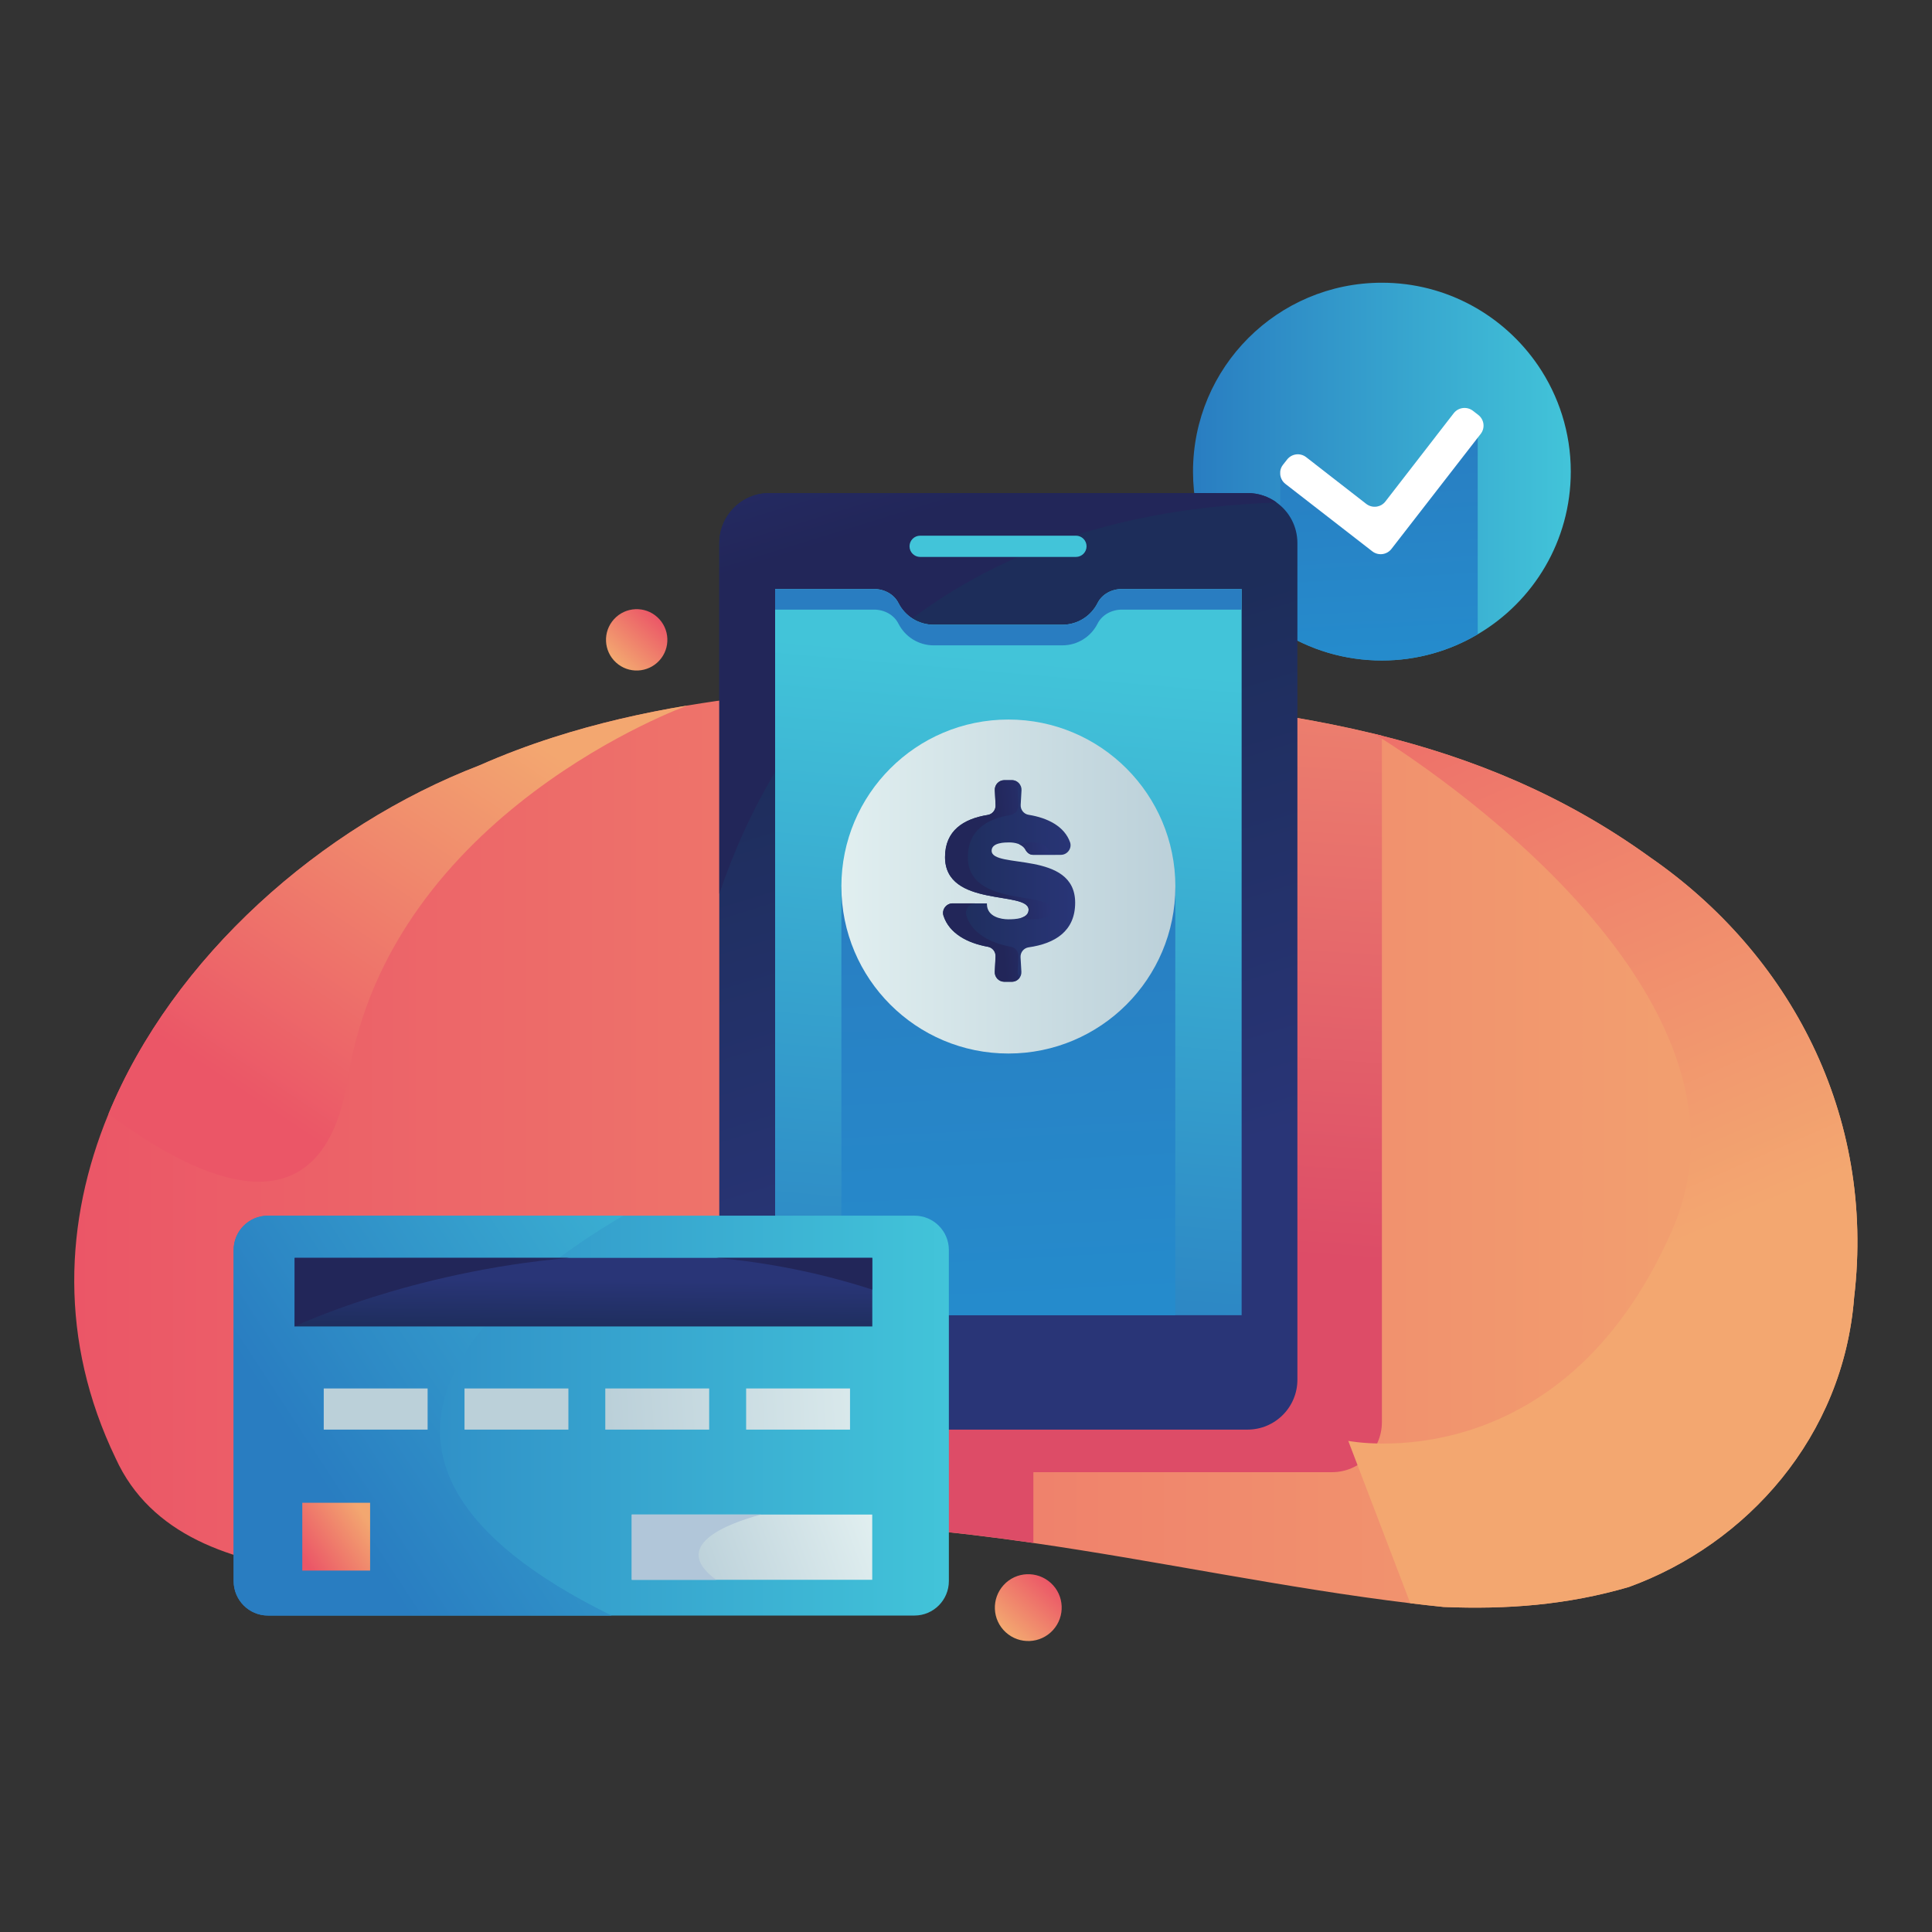
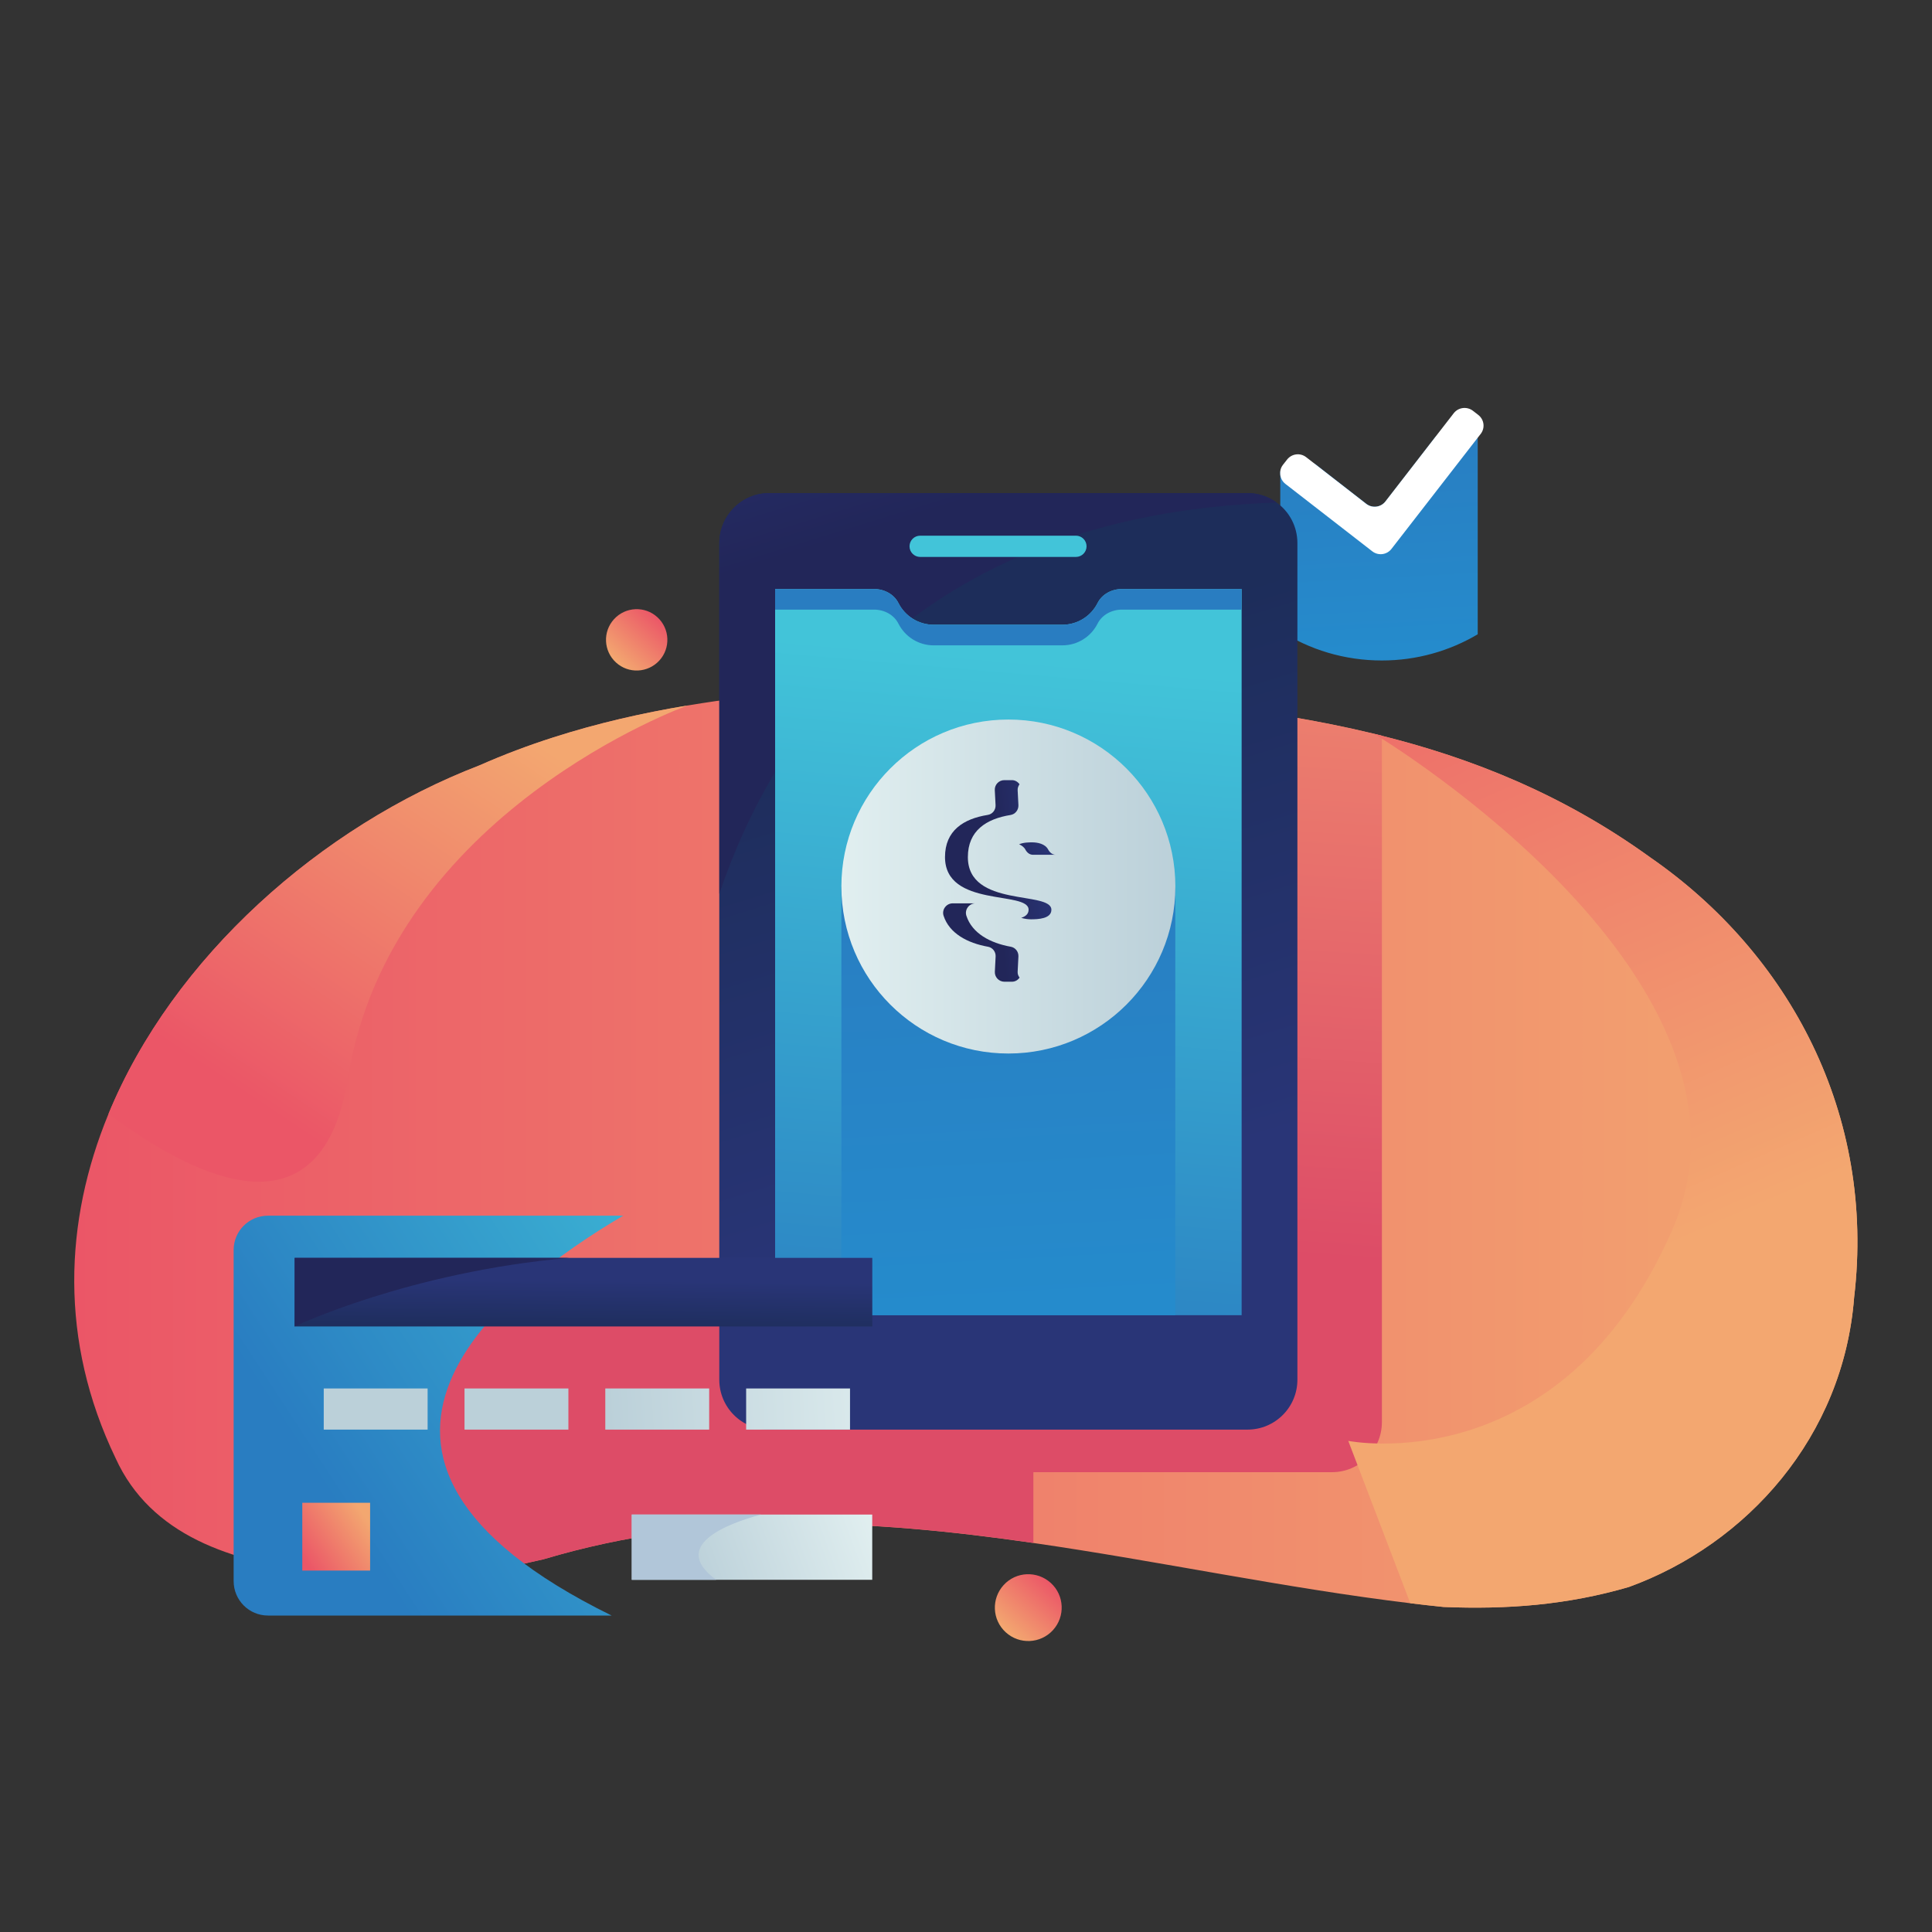
<svg xmlns="http://www.w3.org/2000/svg" id="Layer_1" x="0px" y="0px" viewBox="0 0 300 300" xml:space="preserve">
  <rect x="0" y="0" width="300" height="300" fill="#333333" stroke="none" />
  <linearGradient id="SVGID_1_" gradientUnits="userSpaceOnUse" x1="185.25" y1="73.228" x2="243.905" y2="73.228">
    <stop offset="0" style="stop-color:#297DC1" />
    <stop offset="1" style="stop-color:#42C4D9" />
  </linearGradient>
-   <path fill="url(#SVGID_1_)" d="M243.91,73.23c0,10.76-5.8,20.18-14.45,25.26c-4.35,2.58-9.45,4.07-14.88,4.07 c-5.82,0-11.23-1.68-15.78-4.6c-2.03-1.3-3.88-2.85-5.53-4.6c-4.98-5.23-8.02-12.33-8.02-20.13c0-16.18,13.11-29.33,29.33-29.33 c10.06,0,18.96,5.1,24.25,12.85C242.02,61.43,243.91,67.13,243.91,73.23z" />
  <defs>
    <filter id="Adobe_OpacityMaskFilter" filterUnits="userSpaceOnUse" x="198.8" y="66.33" width="30.66" height="36.23">   </filter>
  </defs>
  <mask maskUnits="userSpaceOnUse" x="198.8" y="66.33" width="30.66" height="36.23" id="SVGID_00000050646566530758825720000006944975064924246690_">
    <g filter="url(#Adobe_OpacityMaskFilter)">
      <defs>
        <filter id="Adobe_OpacityMaskFilter_00000127017366993571127820000005060238993756995467_" filterUnits="userSpaceOnUse" x="198.8" y="66.33" width="30.66" height="36.23">   </filter>
      </defs>
      <mask maskUnits="userSpaceOnUse" x="198.8" y="66.33" width="30.66" height="36.23" id="SVGID_00000050646566530758825720000006944975064924246690_">
        <g filter="url(#Adobe_OpacityMaskFilter_00000127017366993571127820000005060238993756995467_)"> </g>
      </mask>
      <linearGradient id="SVGID_00000063633941284032779180000013042353342955307928_" gradientUnits="userSpaceOnUse" x1="213.228" y1="65.247" x2="215.147" y2="101.278">
        <stop offset="0" style="stop-color:#FFFFFF" />
        <stop offset="1" style="stop-color:#000000" />
      </linearGradient>
      <path mask="url(#SVGID_00000050646566530758825720000006944975064924246690_)" fill="url(#SVGID_00000063633941284032779180000013042353342955307928_)" d=" M229.46,66.33v32.16c-4.35,2.58-9.45,4.07-14.88,4.07c-5.82,0-11.23-1.68-15.78-4.6V73.23l5.37-1.22l8,6.22 c0.93,0.72,2.27,0.55,2.98-0.38l7.78-10.05L229.46,66.33z" />
    </g>
  </mask>
  <linearGradient id="SVGID_00000135679794574184081620000004134321864776423342_" gradientUnits="userSpaceOnUse" x1="213.228" y1="65.247" x2="215.147" y2="101.278">
    <stop offset="0" style="stop-color:#297DC1" />
    <stop offset="1" style="stop-color:#258BCC" />
  </linearGradient>
  <path fill="url(#SVGID_00000135679794574184081620000004134321864776423342_)" d="M229.46,66.33v32.16 c-4.35,2.58-9.45,4.07-14.88,4.07c-5.82,0-11.23-1.68-15.78-4.6V73.23l5.37-1.22l8,6.22c0.93,0.72,2.27,0.55,2.98-0.38l7.78-10.05 L229.46,66.33z" />
  <path fill="#FFFFFF" d="M229.92,67.38l-0.47,0.6l-13.38,17.25c-0.72,0.93-2.05,1.1-2.98,0.38l-13.48-10.46 c-0.5-0.38-0.78-0.95-0.82-1.53v-0.38c0.03-0.38,0.18-0.75,0.43-1.07l0.63-0.8c0.72-0.93,2.05-1.1,2.97-0.38l1.33,1.03l8,6.22 c0.93,0.72,2.27,0.55,2.98-0.38l7.78-10.05l2.83-3.65c0.72-0.92,2.05-1.08,2.98-0.37l0.8,0.62 C230.47,65.13,230.64,66.45,229.92,67.38z" />
  <linearGradient id="SVGID_00000020394208317201927510000009769072479822308771_" gradientUnits="userSpaceOnUse" x1="11.536" y1="178.043" x2="288.421" y2="178.043">
    <stop offset="0" style="stop-color:#EB5667" />
    <stop offset="1" style="stop-color:#F3A770" />
  </linearGradient>
  <path fill="url(#SVGID_00000020394208317201927510000009769072479822308771_)" d="M287.91,201.44 c-1.67,21.66-16.66,38.33-34.99,44.99c-4.72,1.38-9.48,2.27-14.28,2.75c-4.8,0.48-9.63,0.55-14.48,0.35 c-1.72-0.18-3.45-0.37-5.17-0.58c-19.45-2.35-38.96-6.53-58.54-9.36c-25.26-3.65-50.62-5.07-76.03,2.53 c-4.03,0.9-8.48,1.9-13.4,3.02c-6.88-0.13-14.4-0.2-21.63-1.03c-13.5-1.57-25.99-5.72-31.43-17.66c-8.8-18.28-7.98-36.83-1.12-53.47 c10.03-24.35,32.99-44.66,57.65-54.14c3.68-1.63,7.5-3.07,11.41-4.32c6.72-2.17,13.73-3.78,20.86-4.97c5.97-1,12.01-1.73,18.03-2.22 c7.77-0.62,15.48-0.87,22.91-0.87c3.82,0,7.53,0.1,11.2,0.32c18.5,1.63,36.79,2.88,54.46,7.17l1.2,0.3 c14.4,3.6,28.36,9.26,41.67,18.88C277.91,148.11,291.25,173.11,287.91,201.44z" />
  <defs>
    <filter id="Adobe_OpacityMaskFilter_00000041263208604886953280000001089069474764968832_" filterUnits="userSpaceOnUse" x="49.4" y="106.45" width="165.18" height="138.67">   </filter>
  </defs>
  <mask maskUnits="userSpaceOnUse" x="49.4" y="106.45" width="165.18" height="138.67" id="SVGID_00000160884186585810256720000005436822370405792896_">
    <g filter="url(#Adobe_OpacityMaskFilter_00000041263208604886953280000001089069474764968832_)">
      <defs>
        <filter id="Adobe_OpacityMaskFilter_00000170981342601207725830000014939216097810623922_" filterUnits="userSpaceOnUse" x="49.4" y="106.45" width="165.18" height="138.67">   </filter>
      </defs>
      <mask maskUnits="userSpaceOnUse" x="49.4" y="106.45" width="165.18" height="138.67" id="SVGID_00000160884186585810256720000005436822370405792896_">
        <g filter="url(#Adobe_OpacityMaskFilter_00000170981342601207725830000014939216097810623922_)"> </g>
      </mask>
      <linearGradient id="SVGID_00000101815863469671013110000000266035139349646777_" gradientUnits="userSpaceOnUse" x1="133.431" y1="190.367" x2="142.145" y2="67.062">
        <stop offset="0" style="stop-color:#999999" />
        <stop offset="1" style="stop-color:#FFFFFF" />
      </linearGradient>
      <path mask="url(#SVGID_00000160884186585810256720000005436822370405792896_)" fill="url(#SVGID_00000101815863469671013110000000266035139349646777_)" d=" M214.58,114.24v106.59c0,4.28-3.47,7.77-7.75,7.77h-46.37v10.98c-25.26-3.65-50.62-5.07-76.03,2.53c-4.03,0.9-8.48,1.9-13.4,3.02 c-6.88-0.13-14.4-0.2-21.63-1.03V200.7c0-2.93,2.38-5.33,5.33-5.33h70.09v-88.05c7.77-0.62,15.48-0.87,22.91-0.87 c3.82,0,7.53,0.1,11.2,0.32c18.5,1.63,36.79,2.88,54.46,7.17L214.58,114.24z" />
    </g>
  </mask>
  <linearGradient id="SVGID_00000134239709063073557570000013528336360537491135_" gradientUnits="userSpaceOnUse" x1="133.431" y1="190.367" x2="142.145" y2="67.062">
    <stop offset="0" style="stop-color:#DD4C67" />
    <stop offset="1" style="stop-color:#F39671" />
  </linearGradient>
  <path fill="url(#SVGID_00000134239709063073557570000013528336360537491135_)" d="M214.58,114.24v106.59c0,4.28-3.47,7.77-7.75,7.77 h-46.37v10.98c-25.26-3.65-50.62-5.07-76.03,2.53c-4.03,0.9-8.48,1.9-13.4,3.02c-6.88-0.13-14.4-0.2-21.63-1.03V200.7 c0-2.93,2.38-5.33,5.33-5.33h70.09v-88.05c7.77-0.62,15.48-0.87,22.91-0.87c3.82,0,7.53,0.1,11.2,0.32 c18.5,1.63,36.79,2.88,54.46,7.17L214.58,114.24z" />
  <linearGradient id="SVGID_00000139987364127727825310000004798117301337291169_" gradientUnits="userSpaceOnUse" x1="143.172" y1="105.698" x2="167.821" y2="185.811">
    <stop offset="0" style="stop-color:#1D2D5A" />
    <stop offset="1" style="stop-color:#293577" />
  </linearGradient>
  <path fill="url(#SVGID_00000139987364127727825310000004798117301337291169_)" d="M201.46,84.33v129.91c0,4.28-3.47,7.75-7.75,7.75 h-74.27c-4.28,0-7.75-3.47-7.75-7.75V84.33c0-4.28,3.47-7.77,7.75-7.77h74.27c1.68,0,3.27,0.55,4.53,1.48 C200.2,79.44,201.46,81.74,201.46,84.33z" />
  <defs>
    <filter id="Adobe_OpacityMaskFilter_00000065789353979770199270000002971787273520612520_" filterUnits="userSpaceOnUse" x="111.7" y="76.56" width="86.55" height="62.22">   </filter>
  </defs>
  <mask maskUnits="userSpaceOnUse" x="111.7" y="76.56" width="86.55" height="62.22" id="SVGID_00000169540114534596310940000008391966064629347991_">
    <g filter="url(#Adobe_OpacityMaskFilter_00000065789353979770199270000002971787273520612520_)">
      <defs>
        <filter id="Adobe_OpacityMaskFilter_00000000914757623712131260000009860573066888859062_" filterUnits="userSpaceOnUse" x="111.7" y="76.56" width="86.55" height="62.22">   </filter>
      </defs>
      <mask maskUnits="userSpaceOnUse" x="111.7" y="76.56" width="86.55" height="62.22" id="SVGID_00000169540114534596310940000008391966064629347991_">
        <g filter="url(#Adobe_OpacityMaskFilter_00000000914757623712131260000009860573066888859062_)"> </g>
      </mask>
      <linearGradient id="SVGID_00000165933172897858347260000014205584356705641098_" gradientUnits="userSpaceOnUse" x1="146.003" y1="79.26" x2="132.673" y2="35.935">
        <stop offset="0" style="stop-color:#FFFFFF" />
        <stop offset="1" style="stop-color:#000000" />
      </linearGradient>
      <path mask="url(#SVGID_00000169540114534596310940000008391966064629347991_)" fill="url(#SVGID_00000165933172897858347260000014205584356705641098_)" d=" M198.25,78.04c-56.77,1.83-78.38,36.56-86.55,60.74V84.33c0-4.28,3.47-7.77,7.75-7.77h74.27 C195.4,76.56,196.98,77.11,198.25,78.04z" />
    </g>
  </mask>
  <linearGradient id="SVGID_00000166659303482853160660000013249431049310685622_" gradientUnits="userSpaceOnUse" x1="146.003" y1="79.26" x2="132.673" y2="35.935">
    <stop offset="0" style="stop-color:#222659" />
    <stop offset="1" style="stop-color:#293577" />
  </linearGradient>
  <path fill="url(#SVGID_00000166659303482853160660000013249431049310685622_)" d="M198.25,78.04 c-56.77,1.83-78.38,36.56-86.55,60.74V84.33c0-4.28,3.47-7.77,7.75-7.77h74.27C195.4,76.56,196.98,77.11,198.25,78.04z" />
  <linearGradient id="SVGID_00000005966607883779250640000015028403405422631043_" gradientUnits="userSpaceOnUse" x1="150.519" y1="217.809" x2="160.517" y2="102.416">
    <stop offset="0" style="stop-color:#297DC1" />
    <stop offset="1" style="stop-color:#42C4D9" />
  </linearGradient>
  <path fill="url(#SVGID_00000005966607883779250640000015028403405422631043_)" d="M192.8,91.46v112.76h-72.44V91.46h15.36 c1.56,0,3.09,0.79,3.79,2.18c1.01,2,3.08,3.37,5.48,3.37h19.96c2.4,0,4.47-1.37,5.48-3.37c0.7-1.4,2.23-2.18,3.79-2.18H192.8z" />
  <defs>
    <filter id="Adobe_OpacityMaskFilter_00000136394943207293851290000017059669854752687519_" filterUnits="userSpaceOnUse" x="130.65" y="137.66" width="51.85" height="66.56">   </filter>
  </defs>
  <mask maskUnits="userSpaceOnUse" x="130.65" y="137.66" width="51.85" height="66.56" id="SVGID_00000062889201650832125290000009503610095150690996_">
    <g filter="url(#Adobe_OpacityMaskFilter_00000136394943207293851290000017059669854752687519_)">
      <defs>
        <filter id="Adobe_OpacityMaskFilter_00000151503276129904842890000012498770585345686714_" filterUnits="userSpaceOnUse" x="130.65" y="137.66" width="51.85" height="66.56">   </filter>
      </defs>
      <mask maskUnits="userSpaceOnUse" x="130.65" y="137.66" width="51.85" height="66.56" id="SVGID_00000062889201650832125290000009503610095150690996_">
        <g filter="url(#Adobe_OpacityMaskFilter_00000151503276129904842890000012498770585345686714_)"> </g>
      </mask>
      <linearGradient id="SVGID_00000111187858574665480680000016512597377581762237_" gradientUnits="userSpaceOnUse" x1="154.537" y1="132.585" x2="158.287" y2="202.987">
        <stop offset="0" style="stop-color:#FFFFFF" />
        <stop offset="1" style="stop-color:#000000" />
      </linearGradient>
      <rect x="130.65" y="137.66" mask="url(#SVGID_00000062889201650832125290000009503610095150690996_)" fill="url(#SVGID_00000111187858574665480680000016512597377581762237_)" width="51.85" height="66.56" />
    </g>
  </mask>
  <linearGradient id="SVGID_00000128454941128831975700000013061524830341283996_" gradientUnits="userSpaceOnUse" x1="154.537" y1="132.585" x2="158.287" y2="202.987">
    <stop offset="0" style="stop-color:#297DC1" />
    <stop offset="1" style="stop-color:#258BCC" />
  </linearGradient>
  <rect x="130.65" y="137.66" fill="url(#SVGID_00000128454941128831975700000013061524830341283996_)" width="51.85" height="66.56" />
  <linearGradient id="SVGID_00000181077660647548005120000016968357818524257979_" gradientUnits="userSpaceOnUse" x1="157.056" y1="86.533" x2="158.167" y2="71.259">
    <stop offset="0" style="stop-color:#297DC1" />
    <stop offset="1" style="stop-color:#42C4D9" />
  </linearGradient>
  <path fill="url(#SVGID_00000181077660647548005120000016968357818524257979_)" d="M174.22,91.46c-1.56,0-3.09,0.79-3.79,2.18 c-1.01,2-3.08,3.37-5.48,3.37h-19.96c-2.4,0-4.47-1.37-5.48-3.37c-0.7-1.4-2.23-2.18-3.79-2.18h-15.36v3.2h15.36 c1.56,0,3.09,0.79,3.79,2.18c1.01,2,3.08,3.37,5.48,3.37h19.96c2.4,0,4.47-1.37,5.48-3.37c0.7-1.4,2.23-2.18,3.79-2.18h18.57v-3.2 H174.22z" />
  <linearGradient id="SVGID_00000011720138692296700630000014669536758557922994_" gradientUnits="userSpaceOnUse" x1="154.973" y1="59.797" x2="154.973" y2="82.71">
    <stop offset="0" style="stop-color:#297DC1" />
    <stop offset="1" style="stop-color:#42C4D9" />
  </linearGradient>
  <path fill="url(#SVGID_00000011720138692296700630000014669536758557922994_)" d="M167.07,86.48h-24.19c-0.91,0-1.65-0.74-1.65-1.65 l0,0c0-0.91,0.74-1.65,1.65-1.65h24.19c0.91,0,1.65,0.74,1.65,1.65l0,0C168.72,85.74,167.98,86.48,167.07,86.48z" />
  <linearGradient id="SVGID_00000093857697096823842240000005224325707516725680_" gradientUnits="userSpaceOnUse" x1="130.654" y1="137.662" x2="182.506" y2="137.662">
    <stop offset="0" style="stop-color:#E1EFF0" />
    <stop offset="1" style="stop-color:#BBD0D9" />
  </linearGradient>
  <circle fill="url(#SVGID_00000093857697096823842240000005224325707516725680_)" cx="156.58" cy="137.66" r="25.93" />
  <linearGradient id="SVGID_00000080915346296842676130000008842821884808349082_" gradientUnits="userSpaceOnUse" x1="146.435" y1="136.792" x2="166.948" y2="136.792">
    <stop offset="0" style="stop-color:#1D2D5A" />
    <stop offset="1" style="stop-color:#293577" />
  </linearGradient>
-   <path fill="url(#SVGID_00000080915346296842676130000008842821884808349082_)" d="M164.73,132.74h-4.33c-0.52,0-0.93-0.35-1.18-0.81 c-0.47-0.91-1.68-1.12-2.5-1.12c-0.65,0-2.74,0-2.74,1.29c0,2.89,12.97-0.11,12.97,8.07c0,4.43-3.14,6.35-7.22,6.93 c-0.76,0.11-1.3,0.78-1.26,1.54l0.13,2.25c0.05,0.85-0.63,1.56-1.48,1.56h-1.18c-0.85,0-1.52-0.71-1.48-1.55l0.12-2.36 c0.04-0.73-0.46-1.39-1.18-1.52c-3.19-0.57-6.01-2.07-6.9-4.81c-0.31-0.95,0.42-1.93,1.42-1.93h5.33v0.15 c0.04,1.94,2.21,2.32,3.31,2.32c1.07,0,3.16-0.08,3.16-1.48c0-3-12.97-0.27-12.97-8.18c0-4.11,2.87-5.94,6.63-6.54 c0.73-0.12,1.25-0.78,1.22-1.52l-0.12-2.33c-0.04-0.84,0.63-1.55,1.48-1.55h1.18c0.85,0,1.53,0.72,1.48,1.56l-0.13,2.27 c-0.04,0.75,0.48,1.42,1.22,1.54c2.99,0.48,5.59,1.8,6.46,4.3C166.47,131.75,165.73,132.74,164.73,132.74z" />
  <g>
    <defs>
      <filter id="Adobe_OpacityMaskFilter_00000040543070485375709720000008065565383944166067_" filterUnits="userSpaceOnUse" x="158.25" y="130.8" width="5.69" height="1.94">   </filter>
    </defs>
    <mask maskUnits="userSpaceOnUse" x="158.25" y="130.8" width="5.69" height="1.94" id="SVGID_00000066482708669552496190000009426711129818704554_">
      <g filter="url(#Adobe_OpacityMaskFilter_00000040543070485375709720000008065565383944166067_)">
        <defs>
          <filter id="Adobe_OpacityMaskFilter_00000146500156662213603440000015693099395075052720_" filterUnits="userSpaceOnUse" x="158.25" y="130.8" width="5.69" height="1.94">   </filter>
        </defs>
        <mask maskUnits="userSpaceOnUse" x="158.25" y="130.8" width="5.69" height="1.94" id="SVGID_00000066482708669552496190000009426711129818704554_">
          <g filter="url(#Adobe_OpacityMaskFilter_00000146500156662213603440000015693099395075052720_)"> </g>
        </mask>
        <linearGradient id="SVGID_00000080916876684954678520000013959713081184806548_" gradientUnits="userSpaceOnUse" x1="154.415" y1="132.432" x2="163.788" y2="131.599">
          <stop offset="0" style="stop-color:#FFFFFF" />
          <stop offset="1" style="stop-color:#000000" />
        </linearGradient>
-         <path mask="url(#SVGID_00000066482708669552496190000009426711129818704554_)" fill="url(#SVGID_00000080916876684954678520000013959713081184806548_)" d=" M159.22,131.92c0.24,0.46,0.65,0.81,1.18,0.81h3.54c-0.52,0-0.93-0.35-1.18-0.81c-0.47-0.91-1.68-1.12-2.5-1.12 c-0.4,0-1.34,0-2.01,0.3C158.65,131.28,159.01,131.53,159.22,131.92z" />
+         <path mask="url(#SVGID_00000066482708669552496190000009426711129818704554_)" fill="url(#SVGID_00000080916876684954678520000013959713081184806548_)" d=" M159.22,131.92c0.24,0.46,0.65,0.81,1.18,0.81h3.54c-0.52,0-0.93-0.35-1.18-0.81c-0.47-0.91-1.68-1.12-2.5-1.12 c-0.4,0-1.34,0-2.01,0.3z" />
      </g>
    </mask>
    <linearGradient id="SVGID_00000058570431577938327540000011163828917661241518_" gradientUnits="userSpaceOnUse" x1="154.415" y1="132.432" x2="163.788" y2="131.599">
      <stop offset="0" style="stop-color:#222659" />
      <stop offset="1" style="stop-color:#293577" />
    </linearGradient>
    <path fill="url(#SVGID_00000058570431577938327540000011163828917661241518_)" d="M159.22,131.92c0.24,0.46,0.65,0.81,1.18,0.81 h3.54c-0.52,0-0.93-0.35-1.18-0.81c-0.47-0.91-1.68-1.12-2.5-1.12c-0.4,0-1.34,0-2.01,0.3 C158.65,131.28,159.01,131.53,159.22,131.92z" />
    <defs>
      <filter id="Adobe_OpacityMaskFilter_00000036969856788171716720000005816274854250909581_" filterUnits="userSpaceOnUse" x="146.74" y="121.14" width="16.52" height="21.61">   </filter>
    </defs>
    <mask maskUnits="userSpaceOnUse" x="146.74" y="121.14" width="16.52" height="21.61" id="SVGID_00000134951803199516890240000000403024639492446598_">
      <g filter="url(#Adobe_OpacityMaskFilter_00000036969856788171716720000005816274854250909581_)">
        <defs>
          <filter id="Adobe_OpacityMaskFilter_00000145050082446275048680000003867798031749510532_" filterUnits="userSpaceOnUse" x="146.74" y="121.14" width="16.52" height="21.61">   </filter>
        </defs>
        <mask maskUnits="userSpaceOnUse" x="146.74" y="121.14" width="16.52" height="21.61" id="SVGID_00000134951803199516890240000000403024639492446598_">
          <g filter="url(#Adobe_OpacityMaskFilter_00000145050082446275048680000003867798031749510532_)"> </g>
        </mask>
        <linearGradient id="SVGID_00000065062914700963594130000014492940755593883554_" gradientUnits="userSpaceOnUse" x1="154.402" y1="132.286" x2="163.775" y2="131.452">
          <stop offset="0" style="stop-color:#FFFFFF" />
          <stop offset="1" style="stop-color:#000000" />
        </linearGradient>
-         <path mask="url(#SVGID_00000134951803199516890240000000403024639492446598_)" fill="url(#SVGID_00000065062914700963594130000014492940755593883554_)" d=" M159.72,141.26c0,0.69-0.51,1.06-1.15,1.26c0.55,0.17,1.12,0.23,1.53,0.23c1.07,0,3.16-0.08,3.16-1.48c0-3-12.97-0.27-12.97-8.18 c0-4.11,2.87-5.94,6.63-6.54c0.73-0.12,1.25-0.78,1.22-1.52l-0.12-2.33c-0.02-0.35,0.11-0.65,0.29-0.92 c-0.27-0.38-0.68-0.64-1.18-0.64h-1.18c-0.85,0-1.52,0.71-1.48,1.55l0.12,2.33c0.04,0.74-0.48,1.41-1.22,1.52 c-3.76,0.6-6.63,2.43-6.63,6.54C146.74,141,159.72,138.26,159.72,141.26z" />
      </g>
    </mask>
    <linearGradient id="SVGID_00000119819316799284173630000004537762822269545145_" gradientUnits="userSpaceOnUse" x1="154.402" y1="132.286" x2="163.775" y2="131.452">
      <stop offset="0" style="stop-color:#222659" />
      <stop offset="1" style="stop-color:#293577" />
    </linearGradient>
    <path fill="url(#SVGID_00000119819316799284173630000004537762822269545145_)" d="M159.72,141.26c0,0.69-0.51,1.06-1.15,1.26 c0.55,0.17,1.12,0.23,1.53,0.23c1.07,0,3.16-0.08,3.16-1.48c0-3-12.97-0.27-12.97-8.18c0-4.11,2.87-5.94,6.63-6.54 c0.73-0.12,1.25-0.78,1.22-1.52l-0.12-2.33c-0.02-0.35,0.11-0.65,0.29-0.92c-0.27-0.38-0.68-0.64-1.18-0.64h-1.18 c-0.85,0-1.52,0.71-1.48,1.55l0.12,2.33c0.04,0.74-0.48,1.41-1.22,1.52c-3.76,0.6-6.63,2.43-6.63,6.54 C146.74,141,159.72,138.26,159.72,141.26z" />
    <defs>
      <filter id="Adobe_OpacityMaskFilter_00000008845968159780364730000016694648964956412800_" filterUnits="userSpaceOnUse" x="146.43" y="140.27" width="11.87" height="12.17">   </filter>
    </defs>
    <mask maskUnits="userSpaceOnUse" x="146.43" y="140.27" width="11.87" height="12.17" id="SVGID_00000060732903615677020840000014379444114128378753_">
      <g filter="url(#Adobe_OpacityMaskFilter_00000008845968159780364730000016694648964956412800_)">
        <defs>
          <filter id="Adobe_OpacityMaskFilter_00000142148398957893739030000011793358049223464348_" filterUnits="userSpaceOnUse" x="146.43" y="140.27" width="11.87" height="12.17">   </filter>
        </defs>
        <mask maskUnits="userSpaceOnUse" x="146.43" y="140.27" width="11.87" height="12.17" id="SVGID_00000060732903615677020840000014379444114128378753_">
          <g filter="url(#Adobe_OpacityMaskFilter_00000142148398957893739030000011793358049223464348_)"> </g>
        </mask>
        <linearGradient id="SVGID_00000011729947473245305430000003473883840704173953_" gradientUnits="userSpaceOnUse" x1="155.629" y1="146.084" x2="165.001" y2="145.251">
          <stop offset="0" style="stop-color:#FFFFFF" />
          <stop offset="1" style="stop-color:#000000" />
        </linearGradient>
        <path mask="url(#SVGID_00000060732903615677020840000014379444114128378753_)" fill="url(#SVGID_00000011729947473245305430000003473883840704173953_)" d=" M158.02,150.89l0.12-2.36c0.04-0.73-0.46-1.39-1.18-1.52c-3.19-0.57-6.01-2.07-6.9-4.81c-0.31-0.95,0.42-1.93,1.42-1.93h-3.54 c-1,0-1.73,0.98-1.42,1.93c0.89,2.74,3.71,4.24,6.9,4.81c0.72,0.13,1.22,0.79,1.18,1.52l-0.12,2.36 c-0.04,0.84,0.63,1.55,1.48,1.55h1.18c0.5,0,0.92-0.26,1.18-0.64C158.12,151.55,158,151.24,158.02,150.89z" />
      </g>
    </mask>
    <linearGradient id="SVGID_00000183218324866065129790000010879621973172522937_" gradientUnits="userSpaceOnUse" x1="155.629" y1="146.084" x2="165.001" y2="145.251">
      <stop offset="0" style="stop-color:#222659" />
      <stop offset="1" style="stop-color:#293577" />
    </linearGradient>
    <path fill="url(#SVGID_00000183218324866065129790000010879621973172522937_)" d="M158.02,150.89l0.12-2.36 c0.04-0.73-0.46-1.39-1.18-1.52c-3.19-0.57-6.01-2.07-6.9-4.81c-0.31-0.95,0.42-1.93,1.42-1.93h-3.54c-1,0-1.73,0.98-1.42,1.93 c0.89,2.74,3.71,4.24,6.9,4.81c0.72,0.13,1.22,0.79,1.18,1.52l-0.12,2.36c-0.04,0.84,0.63,1.55,1.48,1.55h1.18 c0.5,0,0.92-0.26,1.18-0.64C158.12,151.55,158,151.24,158.02,150.89z" />
  </g>
  <linearGradient id="SVGID_00000114046065270782869230000017536405590968832415_" gradientUnits="userSpaceOnUse" x1="36.281" y1="219.815" x2="147.342" y2="219.815">
    <stop offset="0" style="stop-color:#297DC1" />
    <stop offset="1" style="stop-color:#42C4D9" />
  </linearGradient>
-   <path fill="url(#SVGID_00000114046065270782869230000017536405590968832415_)" d="M147.34,194.1v51.41c0,2.95-2.4,5.35-5.33,5.35 H41.61c-2.95,0-5.33-2.4-5.33-5.35V194.1c0-2.95,2.38-5.33,5.33-5.33h100.4C144.94,188.77,147.34,191.15,147.34,194.1z" />
  <linearGradient id="SVGID_00000039856750535223008400000013452241786130896315_" gradientUnits="userSpaceOnUse" x1="280.027" y1="49.988" x2="289.555" y2="49.988" gradientTransform="matrix(-0.674 0.738 -0.738 -0.674 327.829 -77.195)">
    <stop offset="0" style="stop-color:#EB5667" />
    <stop offset="1" style="stop-color:#F3A770" />
  </linearGradient>
  <path fill="url(#SVGID_00000039856750535223008400000013452241786130896315_)" d="M95.65,102.87c-1.94-1.77-2.08-4.79-0.3-6.73 c1.77-1.94,4.79-2.08,6.73-0.3c1.94,1.77,2.08,4.79,0.3,6.73C100.6,104.51,97.59,104.65,95.65,102.87z" />
  <linearGradient id="SVGID_00000029045547722223042180000011034088785996130476_" gradientUnits="userSpaceOnUse" x1="349.553" y1="-96.265" x2="359.929" y2="-96.265" gradientTransform="matrix(-0.674 0.738 -0.738 -0.674 327.829 -77.195)">
    <stop offset="0" style="stop-color:#EB5667" />
    <stop offset="1" style="stop-color:#F3A770" />
  </linearGradient>
  <path fill="url(#SVGID_00000029045547722223042180000011034088785996130476_)" d="M156.17,253.46c-2.12-1.93-2.26-5.21-0.33-7.33 c1.93-2.12,5.21-2.26,7.33-0.33c2.12,1.93,2.26,5.21,0.33,7.33C161.56,255.25,158.28,255.39,156.17,253.46z" />
  <linearGradient id="SVGID_00000048502352837589768460000012617575617675010963_" gradientUnits="userSpaceOnUse" x1="50.352" y1="231.02" x2="124.919" y2="182.28">
    <stop offset="0" style="stop-color:#297DC1" />
    <stop offset="1" style="stop-color:#42C4D9" />
  </linearGradient>
  <path fill="url(#SVGID_00000048502352837589768460000012617575617675010963_)" d="M94.97,250.86H41.61c-2.95,0-5.33-2.4-5.33-5.35 V194.1c0-2.95,2.38-5.33,5.33-5.33h55.16C78.11,199.72,44.3,225.98,94.97,250.86z" />
  <linearGradient id="SVGID_00000003078711011516926640000013421208253191444396_" gradientUnits="userSpaceOnUse" x1="90.528" y1="207.195" x2="90.613" y2="198.837">
    <stop offset="0" style="stop-color:#1D2D5A" />
    <stop offset="1" style="stop-color:#293577" />
  </linearGradient>
  <rect x="45.75" y="195.32" fill="url(#SVGID_00000003078711011516926640000013421208253191444396_)" width="89.7" height="10.65" />
  <linearGradient id="SVGID_00000180330505744588188810000011107066678525619634_" gradientUnits="userSpaceOnUse" x1="142.494" y1="213.714" x2="94.171" y2="216.63">
    <stop offset="0" style="stop-color:#E1EFF0" />
    <stop offset="1" style="stop-color:#BBD0D9" />
  </linearGradient>
  <rect x="50.27" y="215.6" fill="url(#SVGID_00000180330505744588188810000011107066678525619634_)" width="16.13" height="6.39" />
  <linearGradient id="SVGID_00000074435704674569071560000002049796353513517962_" gradientUnits="userSpaceOnUse" x1="142.574" y1="215.029" x2="94.25" y2="217.945">
    <stop offset="0" style="stop-color:#E1EFF0" />
    <stop offset="1" style="stop-color:#BBD0D9" />
  </linearGradient>
  <rect x="72.13" y="215.6" fill="url(#SVGID_00000074435704674569071560000002049796353513517962_)" width="16.13" height="6.39" />
  <linearGradient id="SVGID_00000079483550654806296690000017201204361335605430_" gradientUnits="userSpaceOnUse" x1="142.653" y1="216.343" x2="94.33" y2="219.259">
    <stop offset="0" style="stop-color:#E1EFF0" />
    <stop offset="1" style="stop-color:#BBD0D9" />
  </linearGradient>
  <rect x="93.99" y="215.6" fill="url(#SVGID_00000079483550654806296690000017201204361335605430_)" width="16.13" height="6.39" />
  <linearGradient id="SVGID_00000003798690513583394050000005314386375608460171_" gradientUnits="userSpaceOnUse" x1="142.732" y1="217.658" x2="94.409" y2="220.574">
    <stop offset="0" style="stop-color:#E1EFF0" />
    <stop offset="1" style="stop-color:#BBD0D9" />
  </linearGradient>
  <rect x="115.86" y="215.6" fill="url(#SVGID_00000003798690513583394050000005314386375608460171_)" width="16.13" height="6.39" />
  <linearGradient id="SVGID_00000005251819944562496670000004290829476394066097_" gradientUnits="userSpaceOnUse" x1="47.058" y1="242.042" x2="56.743" y2="235.585">
    <stop offset="0" style="stop-color:#EB5667" />
    <stop offset="1" style="stop-color:#F3A770" />
  </linearGradient>
  <rect x="46.94" y="233.35" fill="url(#SVGID_00000005251819944562496670000004290829476394066097_)" width="10.53" height="10.53" />
  <linearGradient id="SVGID_00000145051376072696336910000004541120587208052385_" gradientUnits="userSpaceOnUse" x1="134.844" y1="233.722" x2="107.15" y2="243.717">
    <stop offset="0" style="stop-color:#E1EFF0" />
    <stop offset="1" style="stop-color:#BBD0D9" />
  </linearGradient>
  <rect x="98.1" y="235.18" fill="url(#SVGID_00000145051376072696336910000004541120587208052385_)" width="37.34" height="10.13" />
  <defs>
    <filter id="Adobe_OpacityMaskFilter_00000011026245477800356060000001234896237961500070_" filterUnits="userSpaceOnUse" x="209.36" y="113.94" width="79.06" height="135.69">   </filter>
  </defs>
  <mask maskUnits="userSpaceOnUse" x="209.36" y="113.94" width="79.06" height="135.69" id="SVGID_00000155860256326312946500000013539508623188768422_">
    <g filter="url(#Adobe_OpacityMaskFilter_00000011026245477800356060000001234896237961500070_)">
      <defs>
        <filter id="Adobe_OpacityMaskFilter_00000003104677799382198020000001263937942446606775_" filterUnits="userSpaceOnUse" x="209.36" y="113.94" width="79.06" height="135.69">   </filter>
      </defs>
      <mask maskUnits="userSpaceOnUse" x="209.36" y="113.94" width="79.06" height="135.69" id="SVGID_00000155860256326312946500000013539508623188768422_">
        <g filter="url(#Adobe_OpacityMaskFilter_00000003104677799382198020000001263937942446606775_)"> </g>
      </mask>
      <linearGradient id="SVGID_00000138563917173558920230000016087514765657285534_" gradientUnits="userSpaceOnUse" x1="193.497" y1="75.716" x2="247.374" y2="199.024">
        <stop offset="0" style="stop-color:#FFFFFF" />
        <stop offset="1" style="stop-color:#000000" />
      </linearGradient>
      <path mask="url(#SVGID_00000155860256326312946500000013539508623188768422_)" fill="url(#SVGID_00000138563917173558920230000016087514765657285534_)" d=" M287.91,201.44c-1.67,21.66-16.66,38.33-34.99,44.99c-4.72,1.38-9.48,2.27-14.28,2.75c-4.8,0.48-9.63,0.55-14.48,0.35 c-1.72-0.18-3.45-0.37-5.17-0.58l-9.63-25.21c0,0,33.01,6.58,50.24-32.61c17-38.68-44.52-76.15-46.22-77.18 c14.81,3.58,29.19,9.3,42.87,19.18C277.91,148.11,291.25,173.11,287.91,201.44z" />
    </g>
  </mask>
  <linearGradient id="SVGID_00000139995906426615191190000014532821681327770266_" gradientUnits="userSpaceOnUse" x1="193.497" y1="75.716" x2="247.374" y2="199.024">
    <stop offset="0" style="stop-color:#EB5667" />
    <stop offset="1" style="stop-color:#F3A770" />
  </linearGradient>
  <path fill="url(#SVGID_00000139995906426615191190000014532821681327770266_)" d="M287.91,201.44 c-1.67,21.66-16.66,38.33-34.99,44.99c-4.72,1.38-9.48,2.27-14.28,2.75c-4.8,0.48-9.63,0.55-14.48,0.35 c-1.72-0.18-3.45-0.37-5.17-0.58l-9.63-25.21c0,0,33.01,6.58,50.24-32.61c17-38.68-44.52-76.15-46.22-77.18 c14.81,3.58,29.19,9.3,42.87,19.18C277.91,148.11,291.25,173.11,287.91,201.44z" />
  <defs>
    <filter id="Adobe_OpacityMaskFilter_00000154401825199210383740000003327372633928566699_" filterUnits="userSpaceOnUse" x="16.85" y="109.54" width="89.93" height="73.96">   </filter>
  </defs>
  <mask maskUnits="userSpaceOnUse" x="16.85" y="109.54" width="89.93" height="73.96" id="SVGID_00000032646879528072388490000013893486898193002117_">
    <g filter="url(#Adobe_OpacityMaskFilter_00000154401825199210383740000003327372633928566699_)">
      <defs>
        <filter id="Adobe_OpacityMaskFilter_00000052087875362842457130000015465116626717407408_" filterUnits="userSpaceOnUse" x="16.85" y="109.54" width="89.93" height="73.96">   </filter>
      </defs>
      <mask maskUnits="userSpaceOnUse" x="16.85" y="109.54" width="89.93" height="73.96" id="SVGID_00000032646879528072388490000013893486898193002117_">
        <g filter="url(#Adobe_OpacityMaskFilter_00000052087875362842457130000015465116626717407408_)"> </g>
      </mask>
      <linearGradient id="SVGID_00000002370323439995917650000002538990131402182286_" gradientUnits="userSpaceOnUse" x1="40.612" y1="171.63" x2="79.771" y2="112.892">
        <stop offset="0" style="stop-color:#000000" />
        <stop offset="1" style="stop-color:#FFFFFF" />
      </linearGradient>
      <path mask="url(#SVGID_00000032646879528072388490000013893486898193002117_)" fill="url(#SVGID_00000002370323439995917650000002538990131402182286_)" d=" M106.78,109.54c0,0-46.12,16.51-52.74,57.82c-3.98,24.79-22.8,16.31-37.19,5.6c10.03-24.35,32.99-44.66,57.65-54.14 c3.68-1.63,7.5-3.07,11.41-4.32C92.64,112.34,99.65,110.72,106.78,109.54z" />
    </g>
  </mask>
  <linearGradient id="SVGID_00000150090967045184602050000014683806645823939492_" gradientUnits="userSpaceOnUse" x1="40.612" y1="171.63" x2="79.771" y2="112.892">
    <stop offset="0" style="stop-color:#EB5667" />
    <stop offset="1" style="stop-color:#F3A770" />
  </linearGradient>
  <path fill="url(#SVGID_00000150090967045184602050000014683806645823939492_)" d="M106.78,109.54c0,0-46.12,16.51-52.74,57.82 c-3.98,24.79-22.8,16.31-37.19,5.6c10.03-24.35,32.99-44.66,57.65-54.14c3.68-1.63,7.5-3.07,11.41-4.32 C92.64,112.34,99.65,110.72,106.78,109.54z" />
  <defs>
    <filter id="Adobe_OpacityMaskFilter_00000151511077956513640230000013808476174122358670_" filterUnits="userSpaceOnUse" x="45.75" y="195.32" width="42.64" height="10.65">   </filter>
  </defs>
  <mask maskUnits="userSpaceOnUse" x="45.75" y="195.32" width="42.64" height="10.65" id="SVGID_00000160162559061811367140000003852287200551080348_">
    <g filter="url(#Adobe_OpacityMaskFilter_00000151511077956513640230000013808476174122358670_)">
      <defs>
        <filter id="Adobe_OpacityMaskFilter_00000015356147086279511330000001577055517365003195_" filterUnits="userSpaceOnUse" x="45.75" y="195.32" width="42.64" height="10.65">   </filter>
      </defs>
      <mask maskUnits="userSpaceOnUse" x="45.75" y="195.32" width="42.64" height="10.65" id="SVGID_00000160162559061811367140000003852287200551080348_">
        <g filter="url(#Adobe_OpacityMaskFilter_00000015356147086279511330000001577055517365003195_)"> </g>
      </mask>
      <linearGradient id="SVGID_00000040570128264022656940000008253478636620610471_" gradientUnits="userSpaceOnUse" x1="69.526" y1="203.433" x2="92.855" y2="229.886">
        <stop offset="0" style="stop-color:#FFFFFF" />
        <stop offset="1" style="stop-color:#000000" />
      </linearGradient>
      <path mask="url(#SVGID_00000160162559061811367140000003852287200551080348_)" fill="url(#SVGID_00000040570128264022656940000008253478636620610471_)" d=" M45.75,195.32h42.64c-24.89,2.18-42.64,10.65-42.64,10.65V195.32z" />
    </g>
  </mask>
  <linearGradient id="SVGID_00000173144285337943273700000009668699932434045097_" gradientUnits="userSpaceOnUse" x1="69.526" y1="203.433" x2="92.855" y2="229.886">
    <stop offset="0" style="stop-color:#222659" />
    <stop offset="1" style="stop-color:#293577" />
  </linearGradient>
  <path fill="url(#SVGID_00000173144285337943273700000009668699932434045097_)" d="M45.75,195.32h42.64 c-24.89,2.18-42.64,10.65-42.64,10.65V195.32z" />
  <defs>
    <filter id="Adobe_OpacityMaskFilter_00000111171157612336844460000005330770002507713198_" filterUnits="userSpaceOnUse" x="111.23" y="195.32" width="24.21" height="4.93">   </filter>
  </defs>
  <mask maskUnits="userSpaceOnUse" x="111.23" y="195.32" width="24.21" height="4.93" id="SVGID_00000013161273238775135800000008480151862433153193_">
    <g filter="url(#Adobe_OpacityMaskFilter_00000111171157612336844460000005330770002507713198_)">
      <defs>
        <filter id="Adobe_OpacityMaskFilter_00000170242181655681236160000005399306074909902509_" filterUnits="userSpaceOnUse" x="111.23" y="195.32" width="24.21" height="4.93">   </filter>
      </defs>
      <mask maskUnits="userSpaceOnUse" x="111.23" y="195.32" width="24.21" height="4.93" id="SVGID_00000013161273238775135800000008480151862433153193_">
        <g filter="url(#Adobe_OpacityMaskFilter_00000170242181655681236160000005399306074909902509_)"> </g>
      </mask>
      <linearGradient id="SVGID_00000100371353777832962230000007033873441740870562_" gradientUnits="userSpaceOnUse" x1="123.501" y1="195.726" x2="115.378" y2="175.522">
        <stop offset="0" style="stop-color:#FFFFFF" />
        <stop offset="1" style="stop-color:#000000" />
      </linearGradient>
      <path mask="url(#SVGID_00000013161273238775135800000008480151862433153193_)" fill="url(#SVGID_00000100371353777832962230000007033873441740870562_)" d=" M135.44,195.32v4.93c-8.23-2.67-16.38-4.22-24.21-4.93H135.44z" />
    </g>
  </mask>
  <linearGradient id="SVGID_00000008870963124456017640000015940318912884130191_" gradientUnits="userSpaceOnUse" x1="123.501" y1="195.726" x2="115.378" y2="175.522">
    <stop offset="0" style="stop-color:#222659" />
    <stop offset="1" style="stop-color:#293577" />
  </linearGradient>
-   <path fill="url(#SVGID_00000008870963124456017640000015940318912884130191_)" d="M135.44,195.32v4.93 c-8.23-2.67-16.38-4.22-24.21-4.93H135.44z" />
  <linearGradient id="SVGID_00000096742572665212974100000012443991541332888741_" gradientUnits="userSpaceOnUse" x1="136.304" y1="226.752" x2="127.834" y2="230.363">
    <stop offset="0" style="stop-color:#E1EFF0" />
    <stop offset="1" style="stop-color:#B1C6D9" />
  </linearGradient>
  <path fill="url(#SVGID_00000096742572665212974100000012443991541332888741_)" d="M111.2,245.31H98.1v-10.13h20.05 C112.8,236.63,104,240.03,111.2,245.31z" />
</svg>